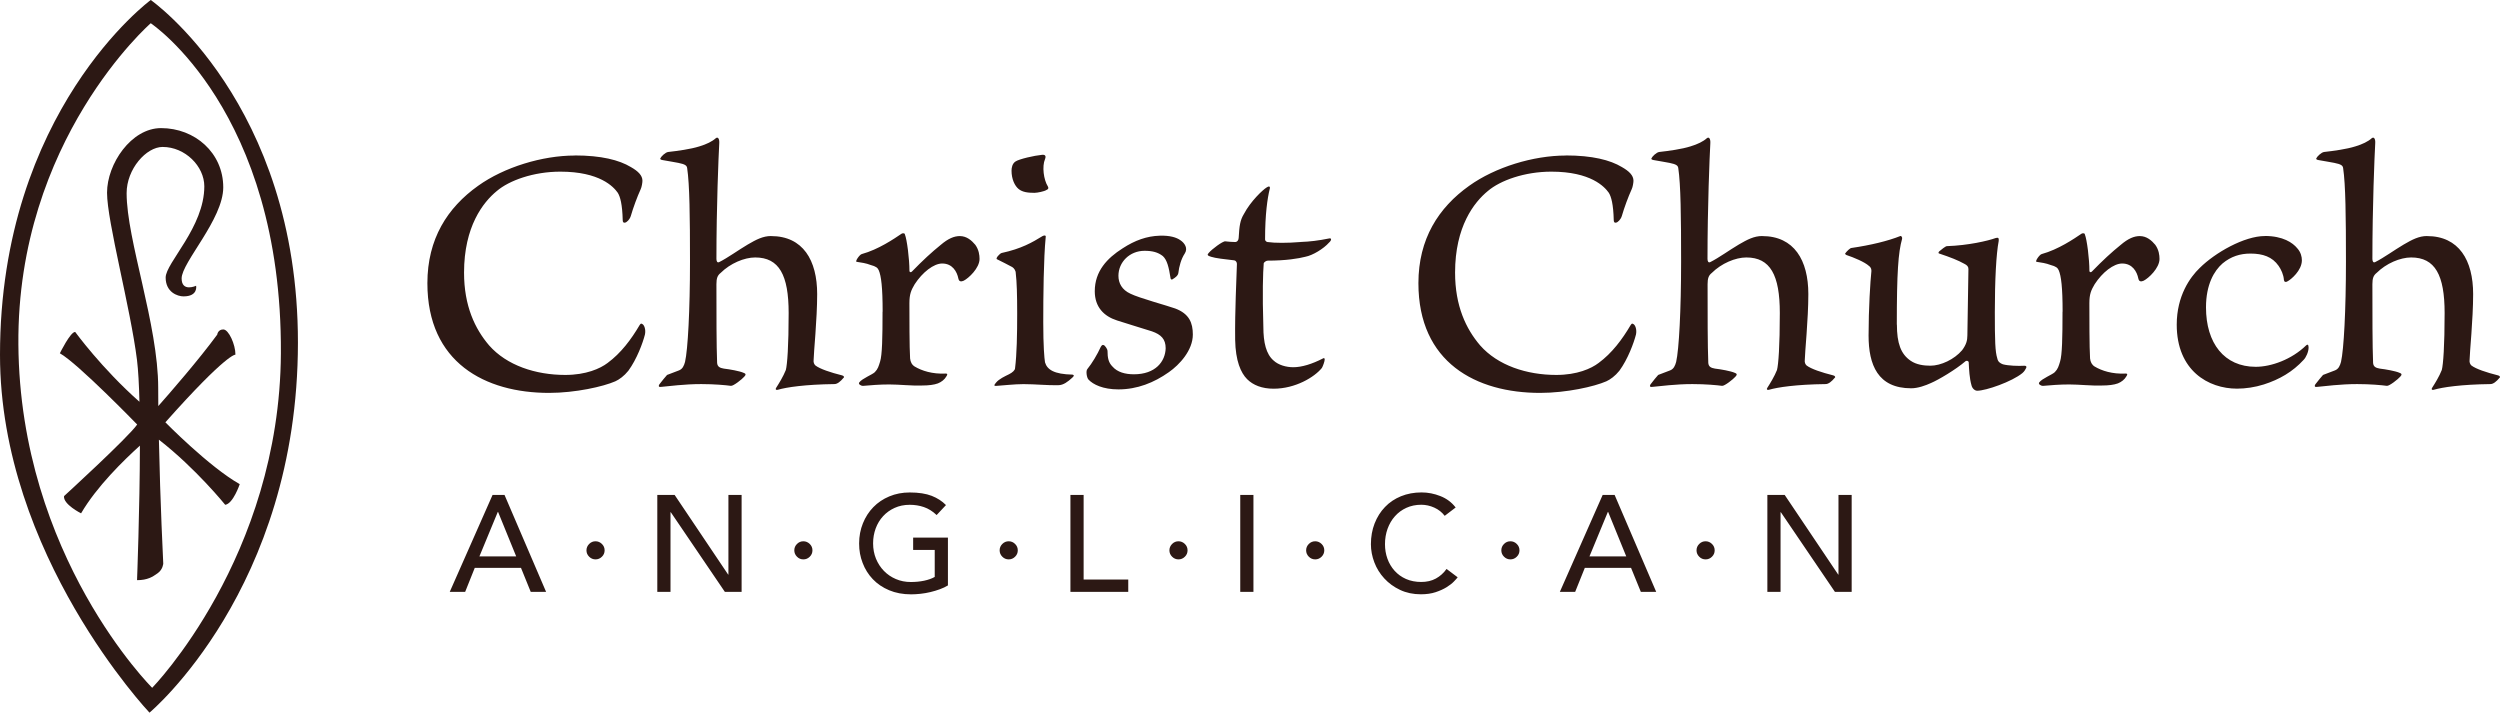
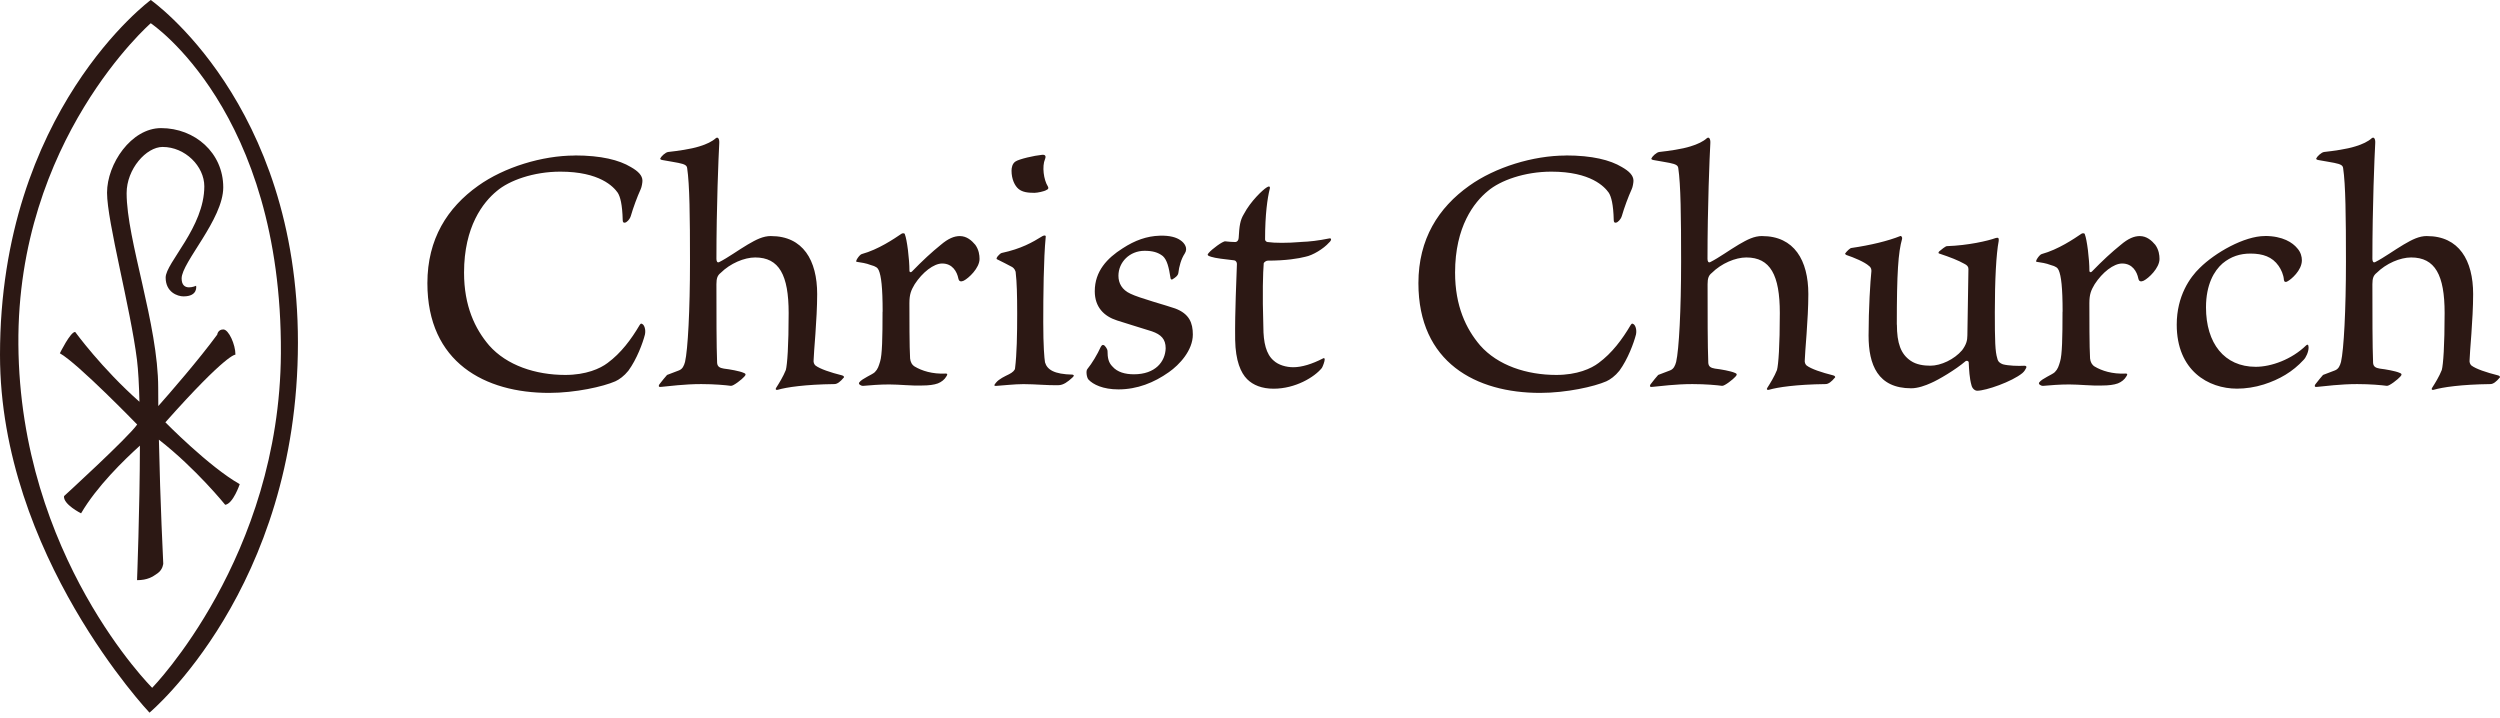
<svg xmlns="http://www.w3.org/2000/svg" width="289" height="83" viewBox="0 0 289 83" fill="none">
  <path d="M34.441 39.627C34.457 11.899 17.427 0 17.427 0C17.427 0 0 12.812 0 41.026C0 64.12 17.282 82.383 17.282 82.383C17.282 82.383 34.425 68.087 34.441 39.627ZM32.471 40.823C32.348 64.398 17.593 79.511 17.593 79.511C17.593 79.511 2.301 64.317 2.125 39.809C1.948 16.181 17.427 2.685 17.427 2.685C17.427 2.685 32.616 12.807 32.471 40.823ZM27.216 40.978C27.216 39.846 26.445 38.084 25.813 38.084C25.182 38.084 25.112 38.682 25.112 38.682C22.961 41.613 19.696 45.361 18.299 46.941C18.294 46.231 18.288 45.526 18.288 44.843C18.288 37.529 14.638 27.738 14.638 22.331C14.638 19.528 16.913 16.987 18.797 16.987C21.403 16.987 23.619 19.218 23.619 21.541C23.619 26.265 19.15 30.386 19.15 32.084C19.15 33.782 20.52 34.262 21.216 34.262C22.928 34.262 22.672 33.034 22.672 33.034C22.672 33.034 20.996 33.808 20.996 32.185C20.996 30.338 25.808 25.347 25.808 21.658C25.808 17.67 22.532 14.809 18.62 14.809C15.173 14.809 12.374 18.941 12.374 22.277C12.374 25.614 15.088 35.602 15.837 41.618C15.982 42.793 16.073 44.491 16.121 46.444C11.769 42.606 8.692 38.373 8.692 38.373C8.146 38.341 6.92 40.839 6.92 40.839C9.018 42.019 15.858 49.076 15.858 49.076C14.793 50.598 7.402 57.351 7.402 57.351C7.284 58.301 9.372 59.342 9.372 59.342C11.175 56.246 14.333 53.176 16.174 51.516C16.158 58.899 15.842 67.067 15.842 67.067C17.052 67.067 17.646 66.683 18.24 66.255C18.834 65.823 18.872 65.15 18.872 65.15C18.872 65.15 18.518 58.072 18.369 50.827C22.65 54.158 26.033 58.355 26.033 58.355C26.953 58.232 27.713 55.968 27.713 55.968C24.181 53.977 19.118 48.82 19.118 48.82C26.258 40.786 27.226 40.994 27.226 40.994L27.216 40.978Z" fill="#2C1814" />
  <path d="M66.441 17.98C62.69 17.98 58.29 19.32 55.272 21.477C51.728 23.996 49.406 27.616 49.406 32.735C49.406 41.923 56.09 45.419 63.466 45.419C66.522 45.419 69.744 44.688 71.13 44.08C71.579 43.877 72.147 43.471 72.639 42.857C73.619 41.517 74.309 39.643 74.555 38.672C74.678 38.1 74.475 37.535 74.229 37.449C74.106 37.369 74.068 37.407 73.945 37.572C72.966 39.237 71.783 40.823 70.236 41.96C69.38 42.611 67.747 43.343 65.344 43.343C61.919 43.343 58.579 42.243 56.54 39.926C54.907 38.015 53.644 35.373 53.644 31.513C53.644 26.185 55.844 23.382 57.434 22.08C58.857 20.863 61.673 19.843 64.772 19.843C69.337 19.843 70.926 21.589 71.413 22.283C71.697 22.731 71.943 23.623 71.986 25.454C71.986 25.699 72.109 25.779 72.232 25.737C72.436 25.737 72.805 25.368 72.923 24.963C73.206 23.986 73.656 22.768 74.063 21.872C74.186 21.626 74.266 21.098 74.266 20.895C74.266 20.286 73.779 19.795 72.923 19.309C71.579 18.498 69.497 17.969 66.441 17.969V17.98ZM89.14 27.285C88.203 27.285 87.427 27.691 86.448 28.262C85.345 28.913 84.125 29.805 83.145 30.296C82.899 30.418 82.819 30.173 82.819 29.927C82.819 23.831 83.065 18.055 83.145 16.592C83.188 16.021 82.979 15.78 82.739 15.983C82.332 16.352 81.679 16.672 80.865 16.918C79.848 17.243 78.339 17.446 77.237 17.569C76.91 17.611 76.423 18.097 76.337 18.3C76.295 18.38 76.337 18.46 76.584 18.503C77.36 18.626 77.927 18.749 78.419 18.829C79.233 18.989 79.399 19.154 79.436 19.437C79.72 21.306 79.763 25.048 79.763 30.253C79.763 35.864 79.517 40.417 79.19 41.837C79.067 42.286 78.906 42.649 78.5 42.814C78.05 42.974 77.52 43.177 77.114 43.343C77.033 43.423 76.423 44.154 76.214 44.443C76.091 44.645 76.171 44.768 76.418 44.725C77.311 44.645 79.11 44.4 81.063 44.4C82.61 44.4 83.873 44.523 84.489 44.603C84.772 44.645 85.795 43.829 86.035 43.546C86.282 43.3 86.196 43.177 85.955 43.097C85.506 42.894 84.366 42.691 83.675 42.611C83.226 42.531 82.942 42.409 82.899 41.96C82.819 39.969 82.819 36.307 82.819 32.853C82.819 32.164 82.942 31.838 83.306 31.55C84.409 30.451 86.035 29.762 87.299 29.762C90.071 29.762 91.168 31.796 91.168 36.184C91.168 39.964 91.008 42.158 90.842 42.772C90.558 43.503 90.028 44.357 89.739 44.806C89.616 44.966 89.659 45.131 89.943 45.051C90.922 44.768 93.041 44.443 96.462 44.4C96.788 44.4 97.152 44.117 97.521 43.668C97.644 43.588 97.521 43.423 97.318 43.386C96.012 43.06 94.792 42.654 94.262 42.248C94.096 42.088 94.016 41.885 94.058 41.554C94.058 40.823 94.465 36.921 94.465 33.995C94.465 30.093 92.833 27.29 89.129 27.29L89.14 27.285ZM102.022 36.029C102.022 39.04 101.98 41.031 101.739 41.8C101.573 42.328 101.492 42.654 101.129 43.023C100.845 43.305 99.662 43.754 99.336 44.202C99.17 44.405 99.539 44.608 99.742 44.608C100.679 44.528 101.658 44.443 102.798 44.443C103.938 44.443 105.367 44.608 106.55 44.565C107.364 44.565 107.979 44.485 108.423 44.32C108.83 44.16 109.2 43.871 109.403 43.508C109.563 43.263 109.526 43.183 109.323 43.183C107.776 43.263 106.55 42.857 105.737 42.371C105.41 42.168 105.25 41.843 105.207 41.437C105.127 40.177 105.127 36.558 105.127 35.052C105.127 33.995 105.33 33.547 105.737 32.858C106.636 31.475 107.936 30.461 108.916 30.461C110.099 30.461 110.629 31.395 110.789 32.207C110.869 32.575 111.116 32.575 111.399 32.452C111.972 32.169 113.235 30.99 113.235 29.933C113.235 29.484 113.155 28.876 112.748 28.304C112.341 27.819 111.769 27.29 110.955 27.29C110.302 27.29 109.612 27.573 108.755 28.304C107.696 29.159 106.679 30.093 105.416 31.395C105.292 31.518 105.132 31.475 105.132 31.315C105.132 29.933 104.848 27.696 104.602 27.087C104.602 26.965 104.399 26.927 104.238 27.007C103.339 27.616 101.546 28.838 99.63 29.367C99.384 29.41 98.816 30.221 99.02 30.264C99.55 30.344 100.122 30.424 100.647 30.632C101.257 30.792 101.46 30.958 101.583 31.241C101.867 31.892 102.033 33.232 102.033 36.04L102.022 36.029ZM119.625 22.288C119.909 22.288 120.728 22.128 120.969 21.962C121.172 21.882 121.253 21.759 121.135 21.557C120.648 20.783 120.439 19.24 120.808 18.386C120.969 17.98 120.765 17.857 120.439 17.9C119.583 17.98 117.79 18.386 117.383 18.674C117.014 18.919 116.933 19.405 116.933 19.731C116.933 20.708 117.303 21.477 117.747 21.845C118.196 22.213 118.807 22.293 119.62 22.293L119.625 22.288ZM117.586 36.232C117.586 38.672 117.544 40.946 117.34 42.574C117.34 42.777 117.056 43.06 116.644 43.263C116.157 43.508 115.504 43.791 115.135 44.24C114.889 44.523 114.889 44.645 115.178 44.608C115.911 44.565 117.254 44.405 118.314 44.405C119.7 44.405 121.167 44.565 122.35 44.528C122.922 44.528 123.452 44.122 123.939 43.674C124.185 43.471 124.185 43.348 123.982 43.305C121.863 43.263 121.049 42.734 120.803 41.885C120.723 41.4 120.6 40.017 120.6 37.252C120.6 34.246 120.642 29.853 120.883 27.413C120.926 27.21 120.76 27.167 120.519 27.29C119.336 28.021 118.073 28.753 115.793 29.244C115.59 29.287 115.017 29.895 115.263 29.975C115.874 30.258 116.446 30.584 117.014 30.872C117.217 30.995 117.42 31.278 117.42 31.561C117.543 32.575 117.586 34.123 117.586 36.237V36.232ZM134.055 27.247C132.588 27.29 131.202 27.776 129.773 28.71C127.98 29.847 126.556 31.353 126.556 33.669C126.556 35.501 127.616 36.558 129.126 37.043C130.228 37.407 131.898 37.898 133.161 38.303C134.221 38.672 134.751 39.2 134.751 40.257C134.708 41.8 133.568 43.268 131.084 43.268C130.067 43.268 129.168 43.023 128.601 42.371C128.151 41.923 128.028 41.394 128.028 40.54C128.028 40.38 127.745 39.931 127.579 39.889C127.456 39.846 127.375 39.889 127.252 40.092C126.846 40.989 126.235 42.003 125.705 42.654C125.502 42.857 125.625 43.668 125.829 43.877C126.358 44.448 127.498 45.014 129.291 45.014C131.454 45.014 133.407 44.24 135.12 43.023C136.346 42.168 137.892 40.503 137.892 38.672C137.892 37.332 137.486 36.275 135.853 35.661C134.954 35.335 131.657 34.444 130.678 33.953C129.698 33.504 129.291 32.735 129.291 31.881C129.291 30.296 130.597 28.993 132.305 28.993C133.204 28.993 133.851 29.153 134.424 29.602C134.911 30.05 135.115 30.861 135.323 32.202C135.366 32.324 135.484 32.362 135.607 32.244C135.81 32.121 136.18 31.876 136.217 31.555C136.297 30.824 136.544 29.927 136.95 29.319C137.357 28.71 136.95 28.102 136.463 27.776C136.014 27.45 135.243 27.205 134.06 27.247H134.055ZM150.315 27.979C148.805 28.102 147.382 28.102 146.525 27.979C146.445 27.979 146.242 27.856 146.242 27.696C146.242 24.728 146.525 22.897 146.771 21.882C146.895 21.477 146.648 21.514 146.408 21.679C145.958 21.962 144.572 23.265 143.801 24.728C143.351 25.459 143.271 26.11 143.191 27.493C143.191 27.738 143.03 27.979 142.784 27.979C142.415 27.979 142.008 27.936 141.644 27.899C141.36 27.856 140.055 28.833 139.728 29.239C139.525 29.442 139.568 29.564 140.012 29.687C140.499 29.847 141.559 29.97 142.661 30.093C142.827 30.093 142.988 30.296 142.988 30.498C142.945 32.207 142.741 35.906 142.784 39.28C142.827 41.72 143.437 43.103 144.17 43.834C144.861 44.523 145.883 44.934 147.226 44.934C149.753 44.934 151.952 43.594 152.809 42.537C152.932 42.334 153.135 41.763 153.135 41.56C153.135 41.4 153.055 41.357 152.932 41.437C151.669 42.088 150.486 42.451 149.506 42.451C148.693 42.451 147.794 42.206 147.226 41.677C146.37 40.946 146.044 39.606 146.044 37.775C145.92 33.915 146.001 31.475 146.086 30.456C146.086 30.333 146.37 30.13 146.536 30.13C148.655 30.13 150.122 29.885 150.898 29.682C151.754 29.522 153.017 28.747 153.628 28.053C153.954 27.771 153.954 27.482 153.628 27.568C152.407 27.813 151.428 27.936 150.325 27.973L150.315 27.979ZM181.004 17.98C177.252 17.98 172.852 19.32 169.839 21.477C166.296 23.996 163.968 27.616 163.968 32.735C163.968 41.923 170.653 45.419 178.028 45.419C181.084 45.419 184.306 44.688 185.692 44.08C186.142 43.877 186.709 43.471 187.201 42.857C188.181 41.517 188.871 39.643 189.118 38.672C189.241 38.1 189.037 37.535 188.791 37.449C188.668 37.369 188.631 37.407 188.507 37.572C187.528 39.237 186.345 40.823 184.798 41.96C183.942 42.611 182.315 43.343 179.907 43.343C176.481 43.343 173.141 42.243 171.102 39.926C169.47 38.015 168.207 35.373 168.207 31.513C168.207 26.185 170.406 23.382 171.996 22.08C173.425 20.863 176.235 19.843 179.334 19.843C183.899 19.843 185.489 21.589 185.976 22.283C186.26 22.731 186.506 23.623 186.549 25.454C186.549 25.699 186.672 25.779 186.795 25.737C186.998 25.737 187.367 25.368 187.485 24.963C187.769 23.986 188.218 22.768 188.625 21.872C188.748 21.626 188.829 21.098 188.829 20.895C188.829 20.286 188.341 19.795 187.485 19.309C186.142 18.498 184.06 17.969 181.004 17.969V17.98ZM203.707 27.285C202.771 27.285 201.995 27.691 201.015 28.262C199.913 28.913 198.693 29.805 197.713 30.296C197.467 30.418 197.387 30.173 197.387 29.927C197.387 23.831 197.633 18.055 197.713 16.592C197.756 16.021 197.547 15.78 197.306 15.983C196.9 16.352 196.247 16.672 195.433 16.918C194.416 17.243 192.907 17.446 191.804 17.569C191.478 17.611 190.991 18.097 190.911 18.3C190.868 18.38 190.911 18.46 191.157 18.503C191.933 18.626 192.5 18.749 192.992 18.829C193.806 18.989 193.972 19.154 194.009 19.437C194.293 21.306 194.336 25.048 194.336 30.253C194.336 35.864 194.09 40.417 193.763 41.837C193.64 42.286 193.48 42.649 193.073 42.814C192.623 42.974 192.093 43.177 191.687 43.343C191.606 43.423 190.996 44.154 190.793 44.443C190.67 44.645 190.75 44.768 190.996 44.725C191.895 44.645 193.688 44.4 195.642 44.4C197.189 44.4 198.457 44.523 199.067 44.603C199.351 44.645 200.373 43.829 200.614 43.546C200.86 43.3 200.774 43.177 200.534 43.097C200.084 42.894 198.944 42.691 198.254 42.611C197.804 42.531 197.52 42.409 197.478 41.96C197.397 39.969 197.397 36.307 197.397 32.853C197.397 32.164 197.52 31.838 197.884 31.55C198.987 30.451 200.614 29.762 201.877 29.762C204.649 29.762 205.747 31.796 205.747 36.184C205.747 39.964 205.586 42.158 205.42 42.772C205.136 43.503 204.607 44.357 204.318 44.806C204.195 44.966 204.237 45.131 204.521 45.051C205.5 44.768 207.62 44.443 211.04 44.4C211.366 44.4 211.73 44.117 212.1 43.668C212.223 43.588 212.1 43.423 211.896 43.386C210.59 43.06 209.37 42.654 208.84 42.248C208.674 42.088 208.594 41.885 208.637 41.554C208.637 40.823 209.044 36.921 209.044 33.995C209.044 30.093 207.411 27.29 203.702 27.29L203.707 27.285ZM219.271 37.529C219.271 31.47 219.437 29.196 219.882 27.61C219.924 27.45 219.801 27.242 219.678 27.285C218.249 27.856 216.253 28.342 214.016 28.667C213.893 28.667 213.529 28.993 213.32 29.276C213.24 29.356 213.363 29.436 213.443 29.479C214.299 29.762 215.562 30.29 216.049 30.739C216.333 30.942 216.333 31.187 216.333 31.347C216.21 32.527 216.007 35.655 216.007 38.789C216.007 42.163 217.066 44.886 220.936 44.886C221.712 44.886 222.606 44.56 223.221 44.277C224.078 43.914 226.074 42.734 227.214 41.757C227.294 41.677 227.54 41.677 227.583 41.88C227.626 42.734 227.664 43.711 227.91 44.56C227.99 44.886 228.274 45.169 228.563 45.169C229.58 45.169 232.598 44.111 233.781 43.135C234.027 42.932 234.15 42.686 234.231 42.526C234.273 42.403 234.273 42.28 234.027 42.28C233.294 42.323 232.154 42.28 231.539 42.115C231.212 41.992 230.966 41.832 230.886 41.426C230.639 40.652 230.602 39.392 230.602 36.099C230.602 32.356 230.762 29.351 231.052 27.845C231.094 27.477 230.971 27.44 230.688 27.52C229.794 27.845 227.508 28.374 225.062 28.454C224.902 28.454 224.41 28.86 224.169 29.062C224.046 29.185 224.088 29.308 224.169 29.308C225.512 29.756 226.331 30.082 227.064 30.488C227.391 30.648 227.551 30.814 227.551 31.096C227.551 31.545 227.508 33.942 227.428 38.778C227.428 39.35 227.305 39.835 226.818 40.487C225.919 41.544 224.372 42.275 223.152 42.275C222.376 42.275 221.519 42.152 220.872 41.704C219.732 40.93 219.282 39.67 219.282 37.519L219.271 37.529ZM238.427 36.029C238.427 39.04 238.384 41.031 238.143 41.8C237.983 42.328 237.897 42.654 237.533 43.023C237.249 43.305 236.066 43.754 235.74 44.202C235.579 44.405 235.943 44.608 236.147 44.608C237.083 44.528 238.063 44.443 239.203 44.443C240.343 44.443 241.772 44.608 242.955 44.565C243.768 44.565 244.378 44.485 244.828 44.32C245.235 44.16 245.604 43.871 245.807 43.508C245.973 43.263 245.93 43.183 245.727 43.183C244.18 43.263 242.955 42.857 242.141 42.371C241.815 42.168 241.654 41.843 241.611 41.437C241.531 40.177 241.531 36.558 241.531 35.052C241.531 33.995 241.734 33.547 242.141 32.858C243.035 31.475 244.341 30.461 245.32 30.461C246.503 30.461 247.033 31.395 247.194 32.207C247.274 32.575 247.52 32.575 247.804 32.452C248.376 32.169 249.639 30.99 249.639 29.933C249.639 29.484 249.559 28.876 249.152 28.304C248.746 27.819 248.173 27.29 247.359 27.29C246.706 27.29 246.016 27.573 245.16 28.304C244.1 29.159 243.083 30.093 241.82 31.395C241.697 31.518 241.536 31.475 241.536 31.315C241.536 29.933 241.253 27.696 241.006 27.087C241.006 26.965 240.803 26.927 240.637 27.007C239.738 27.616 237.945 28.838 236.029 29.367C235.783 29.41 235.215 30.221 235.419 30.264C235.949 30.344 236.521 30.424 237.051 30.632C237.661 30.792 237.865 30.958 237.988 31.241C238.272 31.892 238.437 33.232 238.437 36.04L238.427 36.029ZM261.821 27.285C259.455 27.285 256.073 29.196 254.28 30.984C253.177 32.041 251.63 34.198 251.63 37.529C251.63 42.857 255.297 44.928 258.599 44.928C259.578 44.928 260.676 44.768 261.698 44.443C263.491 43.871 265.038 42.98 266.301 41.597C266.584 41.314 266.873 40.663 266.873 40.172C266.873 39.846 266.75 39.766 266.59 39.926C264.92 41.554 262.554 42.403 260.761 42.403C257.132 42.403 255.013 39.681 255.013 35.533C255.013 32.89 255.95 31.305 256.929 30.451C257.908 29.639 258.968 29.313 260.151 29.313C261.575 29.313 262.677 29.682 263.41 30.739C263.694 31.145 263.983 31.753 264.021 32.367C264.063 32.612 264.224 32.65 264.427 32.527C264.834 32.324 266.097 31.267 266.097 30.087C266.097 29.682 265.974 29.153 265.567 28.705C265.038 28.053 263.898 27.279 261.816 27.279L261.821 27.285ZM280.569 27.285C279.633 27.285 278.857 27.691 277.877 28.262C276.775 28.913 275.554 29.805 274.575 30.296C274.329 30.418 274.249 30.173 274.249 29.927C274.249 23.831 274.495 18.055 274.575 16.592C274.618 16.021 274.414 15.78 274.168 15.983C273.762 16.352 273.109 16.672 272.295 16.918C271.278 17.243 269.769 17.446 268.666 17.569C268.34 17.611 267.853 18.097 267.767 18.3C267.724 18.38 267.767 18.46 268.013 18.503C268.789 18.626 269.357 18.749 269.849 18.829C270.663 18.989 270.829 19.154 270.866 19.437C271.15 21.306 271.192 25.048 271.192 30.253C271.192 35.864 270.946 40.417 270.62 41.837C270.497 42.286 270.336 42.649 269.929 42.814C269.48 42.974 268.95 43.177 268.543 43.343C268.463 43.423 267.853 44.154 267.644 44.443C267.521 44.645 267.601 44.768 267.847 44.725C268.741 44.645 270.54 44.4 272.493 44.4C274.04 44.4 275.308 44.523 275.918 44.603C276.202 44.645 277.224 43.829 277.465 43.546C277.711 43.3 277.626 43.177 277.385 43.097C276.935 42.894 275.795 42.691 275.105 42.611C274.655 42.531 274.372 42.409 274.329 41.96C274.249 39.969 274.249 36.307 274.249 32.853C274.249 32.164 274.372 31.838 274.736 31.55C275.838 30.451 277.465 29.762 278.728 29.762C281.501 29.762 282.598 31.796 282.598 36.184C282.598 39.964 282.437 42.158 282.271 42.772C281.988 43.503 281.458 44.357 281.169 44.806C281.046 44.966 281.089 45.131 281.372 45.051C282.352 44.768 284.471 44.443 287.891 44.4C288.218 44.4 288.582 44.117 288.951 43.668C289.074 43.588 288.951 43.423 288.747 43.386C287.442 43.06 286.221 42.654 285.691 42.248C285.531 42.088 285.445 41.885 285.488 41.554C285.488 40.823 285.895 36.921 285.895 33.995C285.895 30.093 284.262 27.29 280.553 27.29L280.569 27.285Z" fill="#2C1814" />
-   <path d="M51.996 68.418H53.773L54.881 65.647H60.227L61.352 68.418H63.128L58.322 57.212H56.941L51.991 68.418H51.996ZM55.421 64.317L57.546 59.177H57.578L59.671 64.317H55.416H55.421ZM68.106 64.355C68.315 64.563 68.561 64.665 68.844 64.665C69.128 64.665 69.374 64.563 69.583 64.355C69.792 64.152 69.894 63.907 69.894 63.618C69.894 63.33 69.792 63.09 69.583 62.882C69.374 62.679 69.128 62.572 68.844 62.572C68.561 62.572 68.315 62.673 68.106 62.882C67.903 63.09 67.795 63.335 67.795 63.618C67.795 63.901 67.897 64.147 68.106 64.355ZM75.984 68.418H77.51V59.209H77.542L83.793 68.418H85.73V57.212H84.205V66.421H84.173L77.986 57.212H75.984V68.418ZM92.132 64.355C92.335 64.563 92.581 64.665 92.87 64.665C93.159 64.665 93.4 64.563 93.609 64.355C93.817 64.152 93.919 63.907 93.919 63.618C93.919 63.33 93.817 63.09 93.609 62.882C93.4 62.679 93.154 62.572 92.87 62.572C92.587 62.572 92.34 62.673 92.132 62.882C91.923 63.09 91.821 63.335 91.821 63.618C91.821 63.901 91.923 64.147 92.132 64.355ZM105.56 62.15V63.575H108.054V66.693C107.717 66.885 107.305 67.029 106.823 67.131C106.341 67.232 105.833 67.28 105.292 67.28C104.666 67.28 104.094 67.168 103.564 66.939C103.034 66.715 102.574 66.4 102.183 65.999C101.792 65.599 101.487 65.124 101.262 64.585C101.043 64.04 100.93 63.453 100.93 62.817C100.93 62.182 101.032 61.627 101.23 61.082C101.434 60.538 101.717 60.068 102.087 59.668C102.456 59.267 102.9 58.947 103.419 58.712C103.938 58.477 104.516 58.355 105.164 58.355C105.737 58.355 106.283 58.44 106.796 58.616C107.316 58.792 107.808 59.096 108.274 59.54L109.355 58.386C108.911 57.933 108.359 57.575 107.706 57.319C107.048 57.063 106.202 56.929 105.169 56.929C104.313 56.929 103.526 57.079 102.804 57.383C102.087 57.682 101.471 58.098 100.957 58.627C100.443 59.155 100.042 59.775 99.753 60.495C99.464 61.211 99.314 61.99 99.314 62.823C99.314 63.656 99.448 64.366 99.721 65.076C99.989 65.786 100.385 66.415 100.893 66.949C101.407 67.489 102.033 67.916 102.782 68.231C103.526 68.546 104.377 68.706 105.33 68.706C105.667 68.706 106.031 68.684 106.416 68.642C106.802 68.599 107.182 68.535 107.556 68.444C107.931 68.353 108.295 68.247 108.643 68.118C108.991 67.99 109.307 67.846 109.58 67.675V62.15H105.565H105.56ZM115.868 64.355C116.072 64.563 116.323 64.665 116.607 64.665C116.891 64.665 117.137 64.563 117.345 64.355C117.554 64.152 117.656 63.907 117.656 63.618C117.656 63.33 117.554 63.09 117.345 62.882C117.142 62.679 116.896 62.572 116.607 62.572C116.318 62.572 116.077 62.673 115.868 62.882C115.66 63.09 115.558 63.335 115.558 63.618C115.558 63.901 115.66 64.147 115.868 64.355ZM123.747 68.418H130.426V66.992H125.267V57.212H123.741V68.418H123.747ZM135.495 64.355C135.703 64.563 135.949 64.665 136.233 64.665C136.517 64.665 136.763 64.563 136.972 64.355C137.18 64.152 137.282 63.907 137.282 63.618C137.282 63.33 137.18 63.09 136.972 62.882C136.763 62.679 136.517 62.572 136.233 62.572C135.949 62.572 135.703 62.673 135.495 62.882C135.291 63.09 135.184 63.335 135.184 63.618C135.184 63.901 135.286 64.147 135.495 64.355ZM143.373 68.418H144.898V57.212H143.373V68.418ZM151.299 64.355C151.508 64.563 151.754 64.665 152.038 64.665C152.322 64.665 152.568 64.563 152.777 64.355C152.98 64.152 153.087 63.907 153.087 63.618C153.087 63.33 152.985 63.09 152.777 62.882C152.568 62.679 152.322 62.572 152.038 62.572C151.754 62.572 151.508 62.673 151.299 62.882C151.091 63.09 150.989 63.335 150.989 63.618C150.989 63.901 151.091 64.147 151.299 64.355ZM168.271 58.664C167.816 58.072 167.233 57.634 166.516 57.351C165.804 57.068 165.076 56.924 164.332 56.924C163.465 56.924 162.673 57.073 161.95 57.367C161.233 57.66 160.612 58.077 160.104 58.611C159.59 59.145 159.194 59.775 158.905 60.511C158.621 61.243 158.477 62.043 158.477 62.908C158.477 63.613 158.61 64.312 158.873 65.006C159.135 65.7 159.52 66.32 160.023 66.864C160.526 67.414 161.137 67.857 161.848 68.193C162.56 68.53 163.363 68.7 164.252 68.7C164.894 68.7 165.466 68.62 165.959 68.455C166.451 68.289 166.869 68.103 167.222 67.884C167.57 67.665 167.854 67.451 168.062 67.232C168.276 67.019 168.421 66.848 168.506 66.736L167.222 65.77C166.885 66.245 166.473 66.613 165.986 66.88C165.499 67.147 164.931 67.275 164.289 67.275C163.647 67.275 163.047 67.158 162.528 66.928C162.009 66.698 161.57 66.378 161.212 65.978C160.853 65.577 160.575 65.113 160.387 64.585C160.195 64.056 160.104 63.495 160.104 62.908C160.104 62.273 160.205 61.68 160.403 61.125C160.607 60.57 160.885 60.09 161.254 59.678C161.618 59.267 162.057 58.942 162.571 58.707C163.085 58.472 163.657 58.349 164.294 58.349C164.814 58.349 165.317 58.461 165.804 58.68C166.291 58.899 166.692 59.219 167.008 59.63L168.276 58.664H168.271ZM173.864 64.355C174.073 64.563 174.319 64.665 174.603 64.665C174.886 64.665 175.132 64.563 175.341 64.355C175.55 64.152 175.652 63.907 175.652 63.618C175.652 63.33 175.55 63.09 175.341 62.882C175.138 62.679 174.892 62.572 174.603 62.572C174.314 62.572 174.073 62.673 173.864 62.882C173.655 63.09 173.554 63.335 173.554 63.618C173.554 63.901 173.655 64.147 173.864 64.355ZM180.313 68.418H182.09L183.203 65.647H188.55L189.68 68.418H191.456L186.65 57.212H185.269L180.319 68.418H180.313ZM183.744 64.317L185.869 59.177H185.901L187.994 64.317H183.739H183.744ZM196.429 64.355C196.632 64.563 196.878 64.665 197.167 64.665C197.456 64.665 197.697 64.563 197.906 64.355C198.114 64.152 198.216 63.907 198.216 63.618C198.216 63.33 198.114 63.09 197.906 62.882C197.697 62.679 197.451 62.572 197.167 62.572C196.883 62.572 196.637 62.673 196.429 62.882C196.22 63.09 196.118 63.335 196.118 63.618C196.118 63.901 196.22 64.147 196.429 64.355ZM204.307 68.418H205.832V59.209H205.864L212.116 68.418H214.053V57.212H212.528V66.421H212.496L206.309 57.212H204.307V68.418Z" fill="#2C1814" />
</svg>